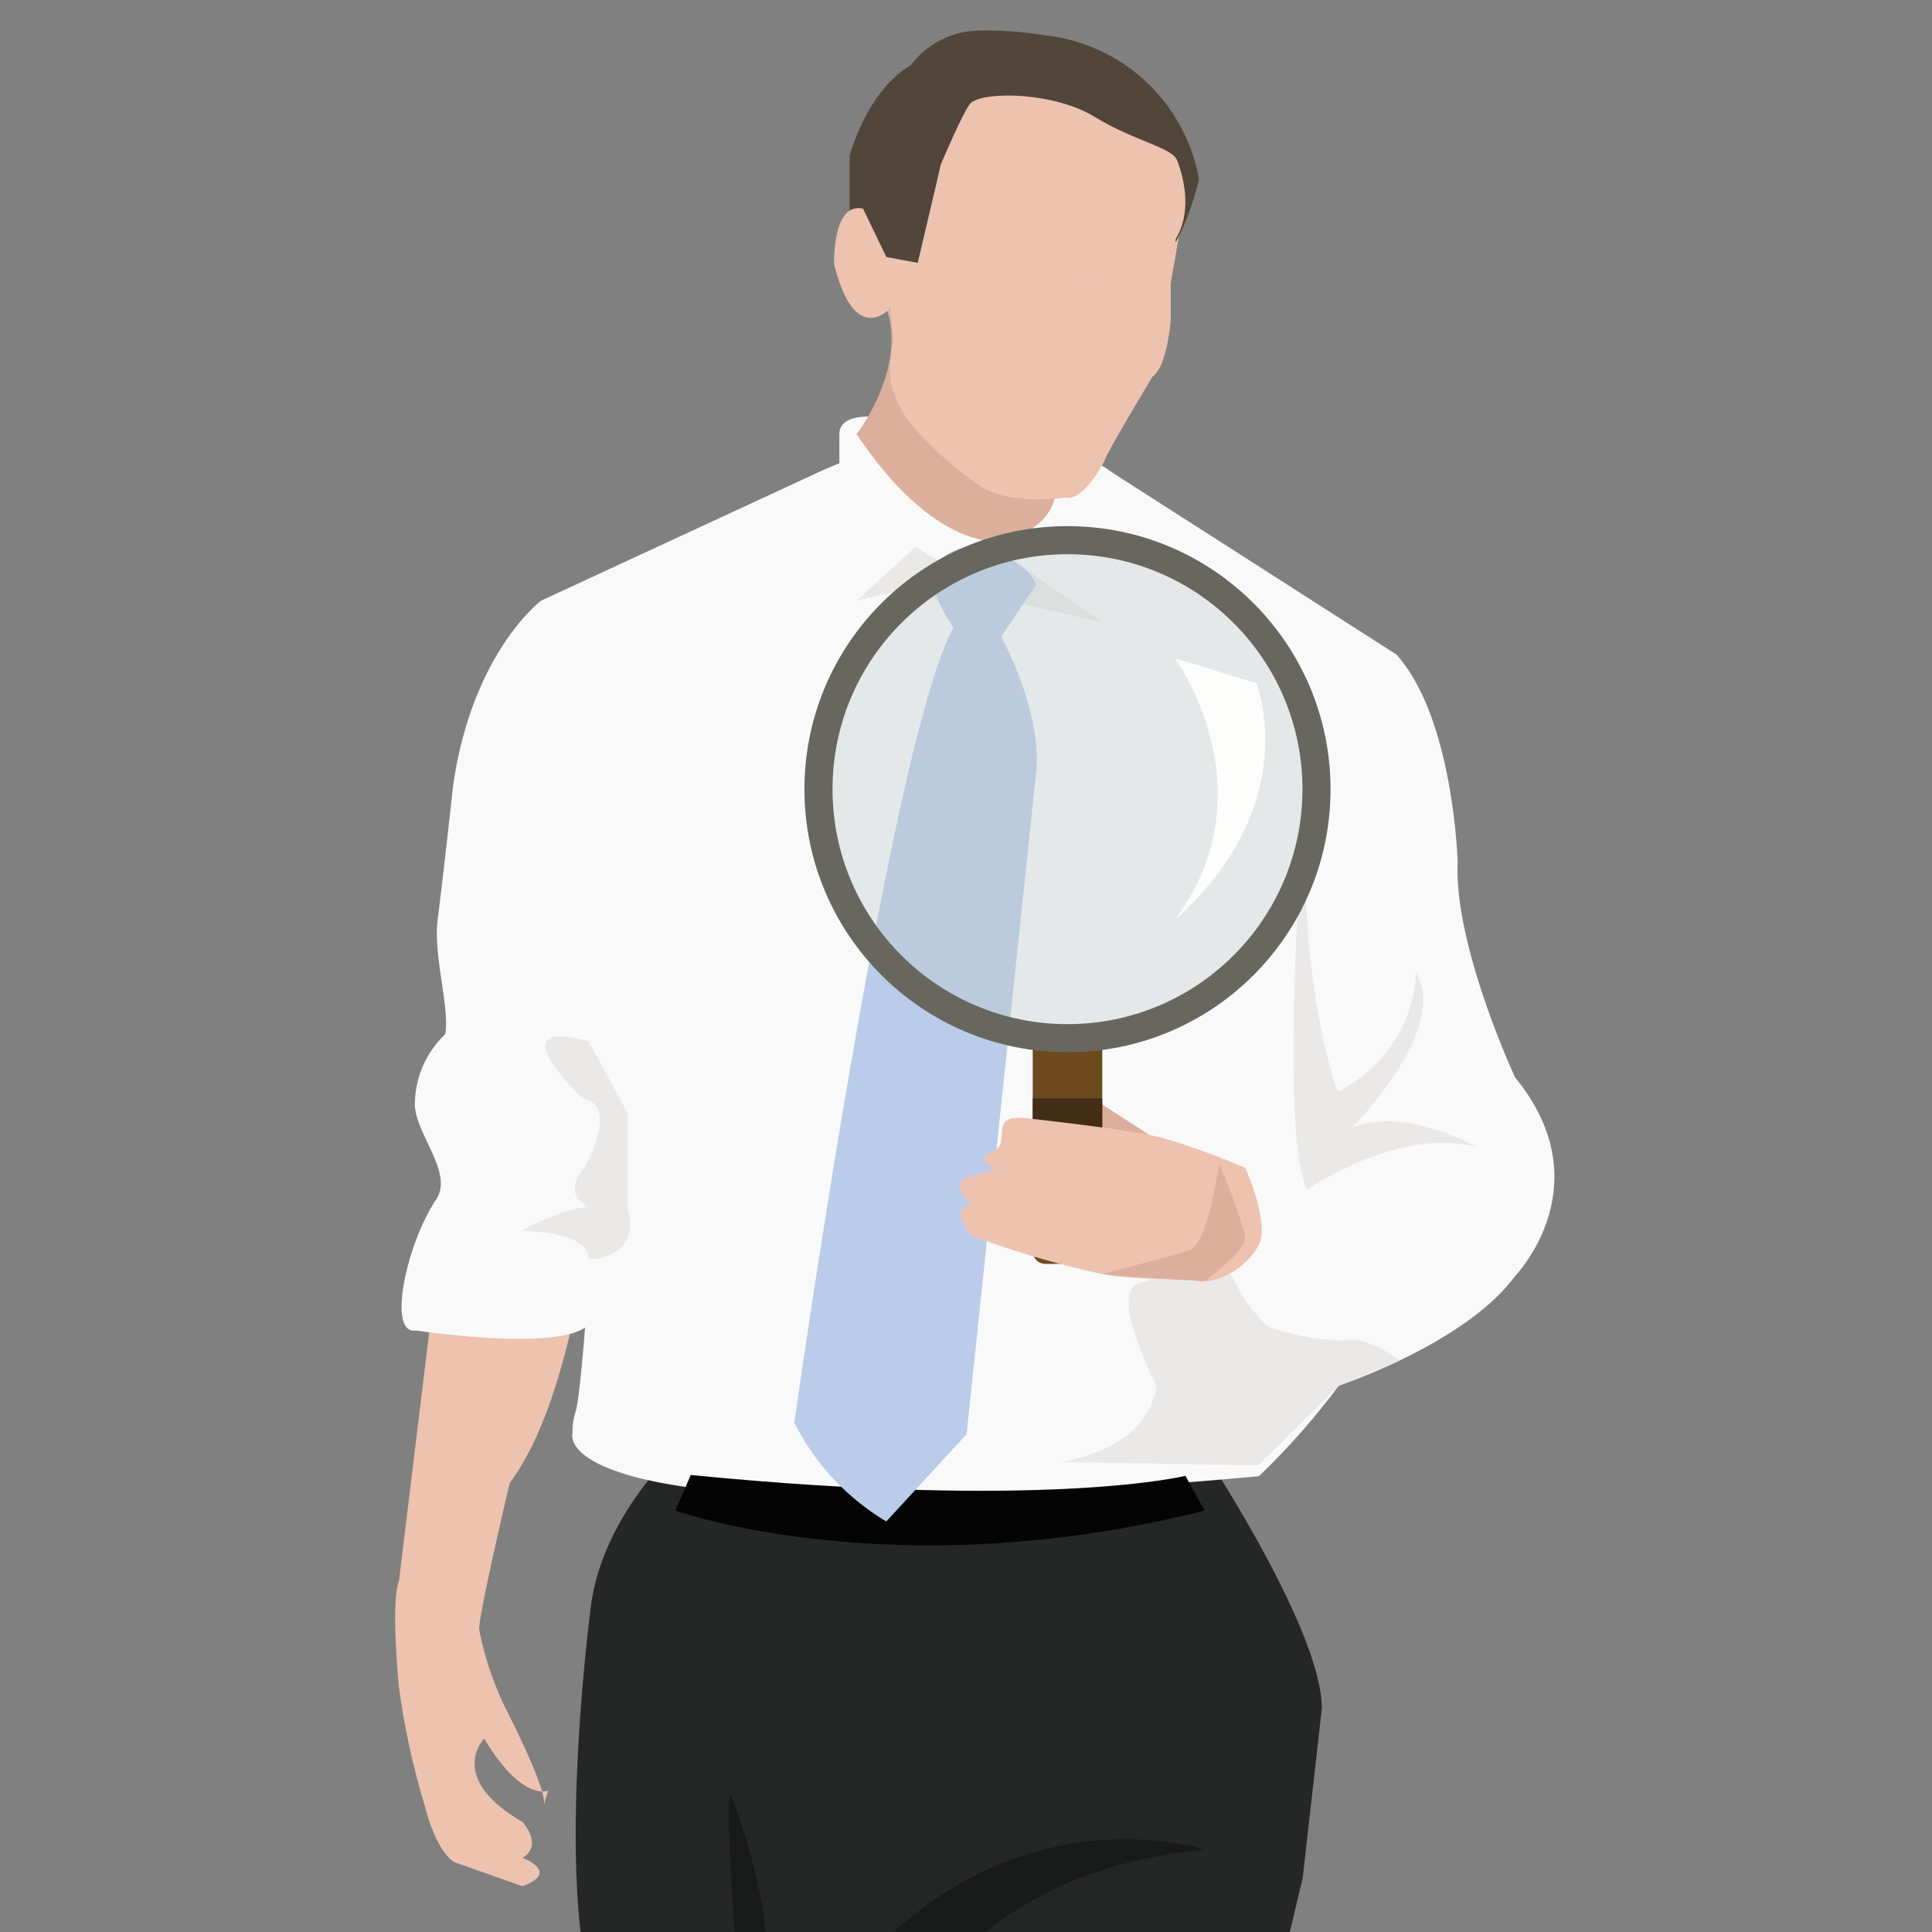
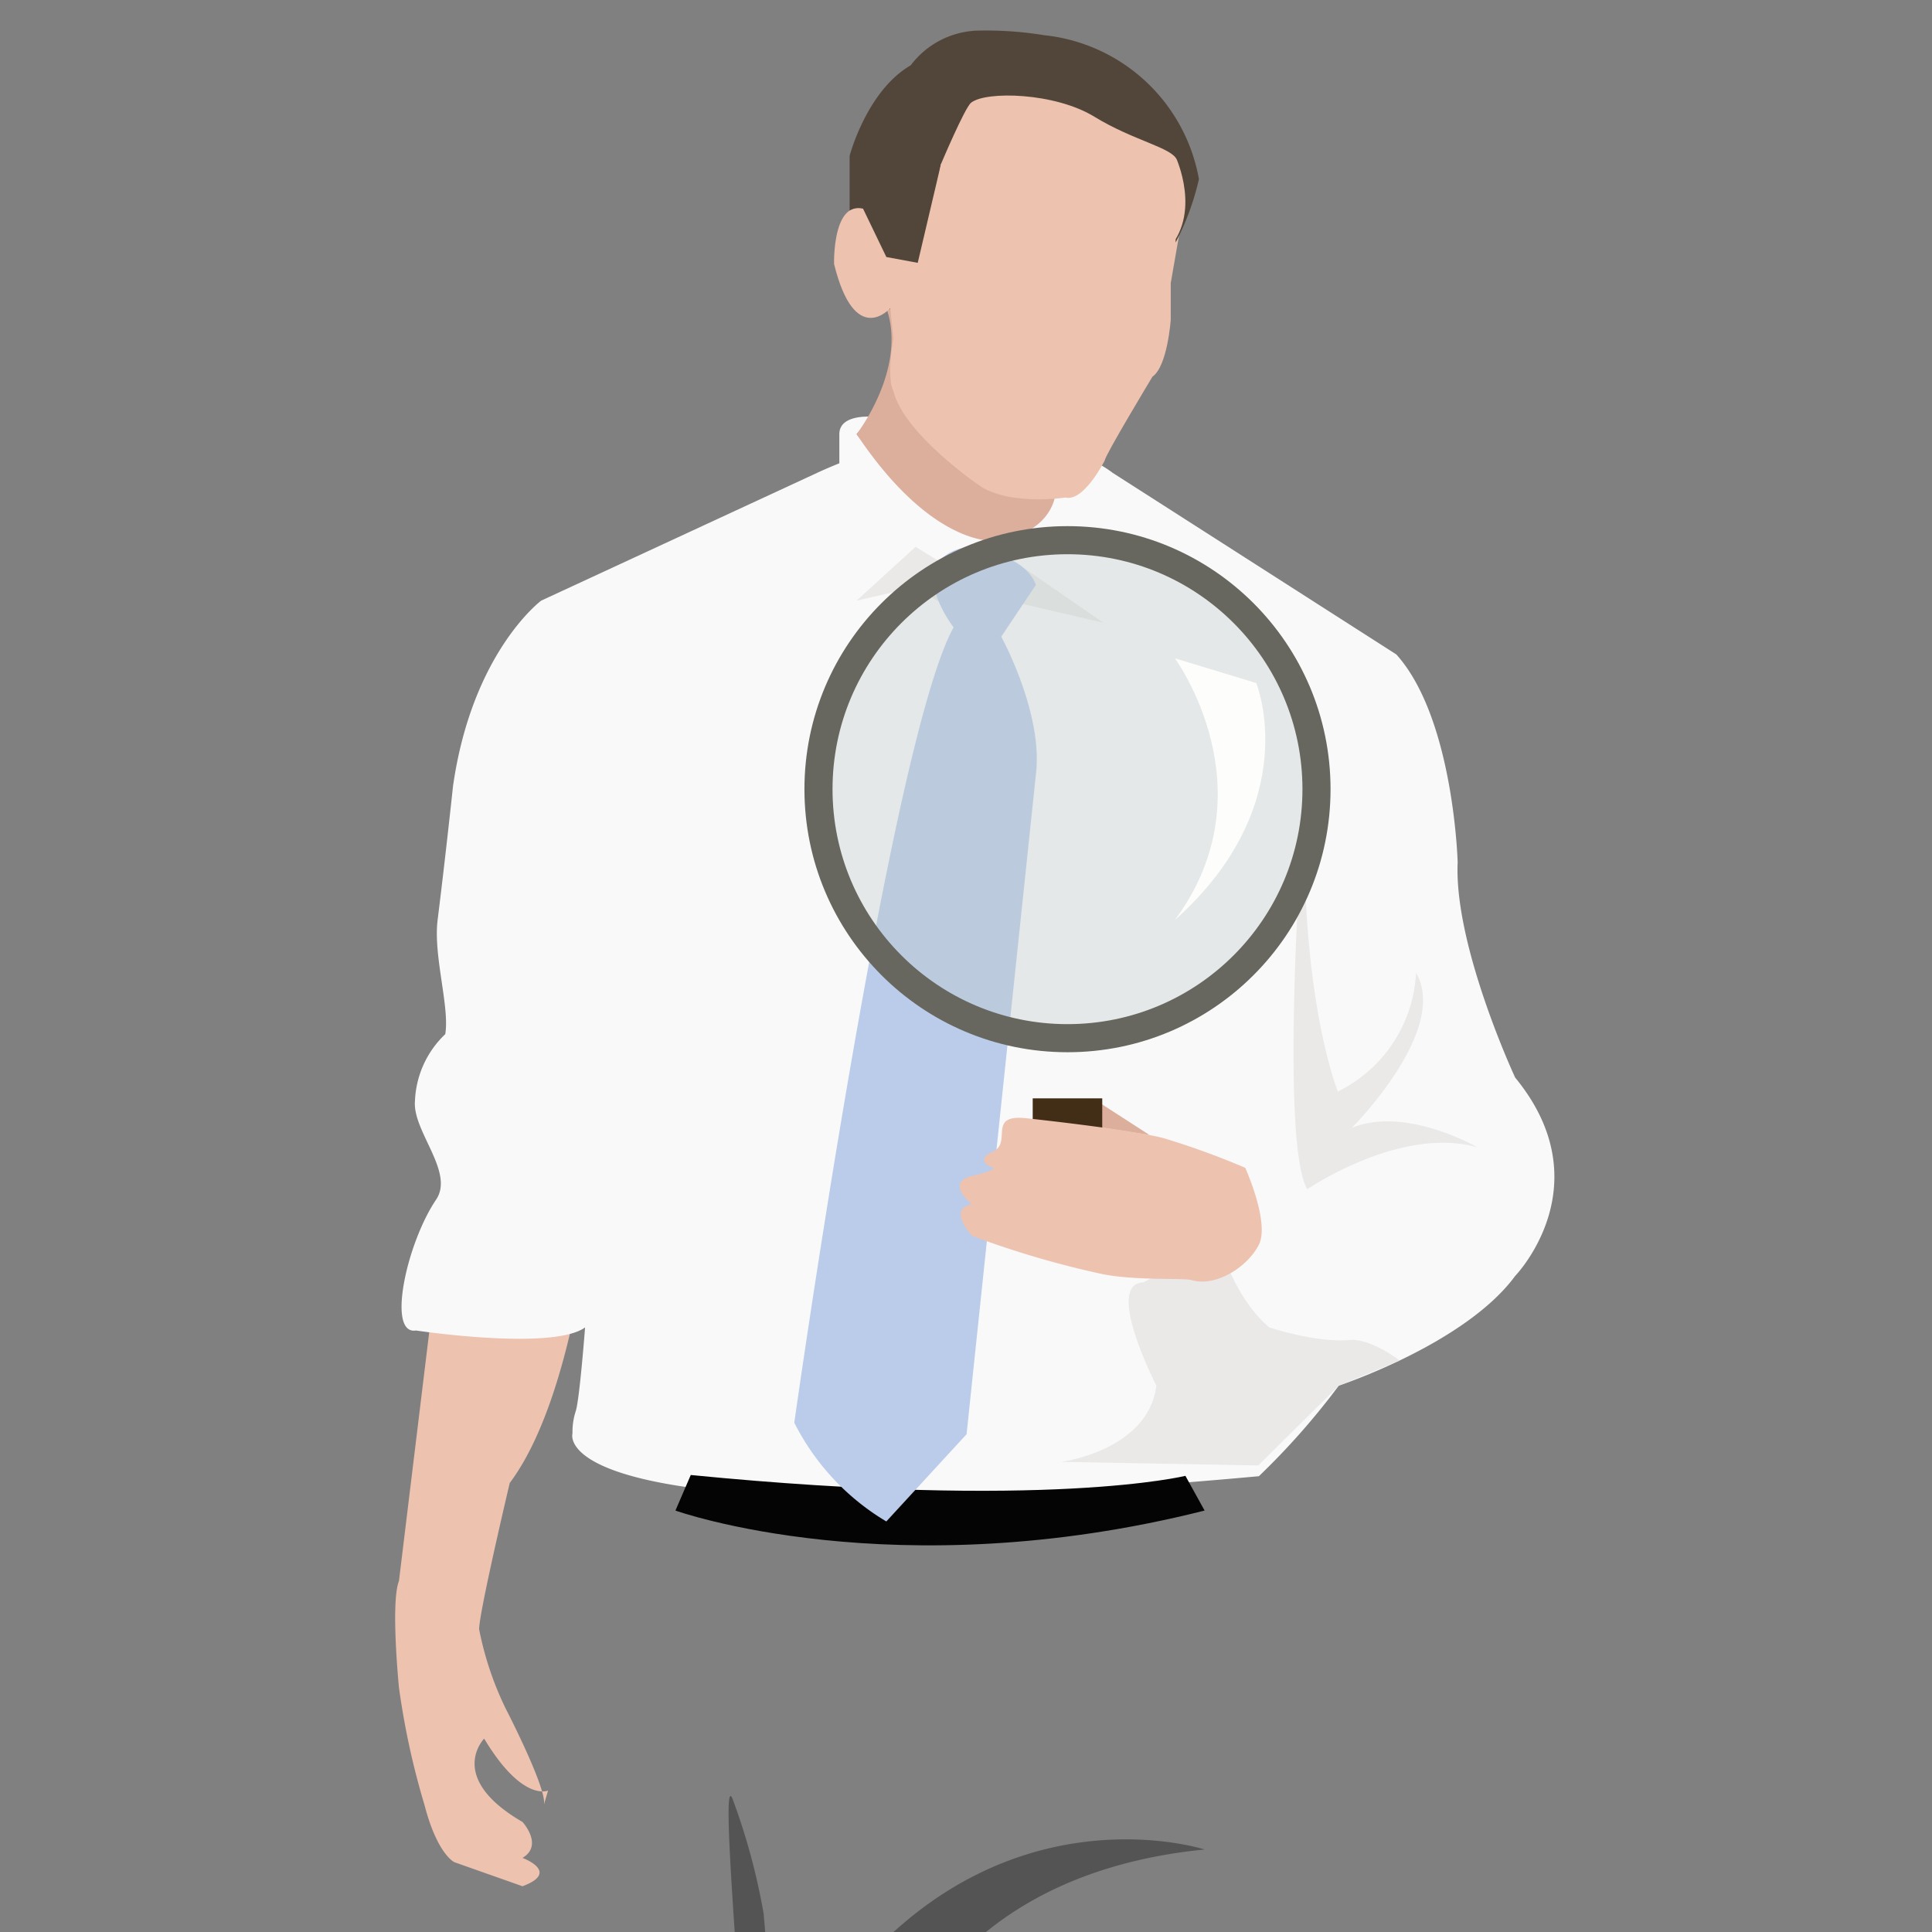
<svg xmlns="http://www.w3.org/2000/svg" id="Layer_1" data-name="Layer 1" width="200" height="200" viewBox="0 0 200 200">
  <rect x="0" y="0" width="200" height="200" fill="#808080" stroke="none" />
  <defs>
    <style>.cls-1{fill:#edc2af;}.cls-2{fill:#252626;}.cls-3,.cls-5{fill:#040404;}.cls-12,.cls-3{opacity:0.35;}.cls-4{fill:#f9f9fa;}.cls-6{fill:#dcaf9d;}.cls-7{fill:#eae9e8;}.cls-8{fill:#bacce9;}.cls-9{fill:#514639;}.cls-10{fill:#6c4a1d;}.cls-11{fill:#422d17;}.cls-12{fill:#bcc9c7;}.cls-13{fill:none;stroke:#67675f;stroke-miterlimit:10;stroke-width:2.908px;}.cls-14{fill:#fdfefb;}</style>
  </defs>
  <path class="cls-1" d="M61.148,114.899V125.292s-1.764,19.406-8.38,28.227c0,0-3.169,13.376-3.169,15.14a33.338,33.338,0,0,0,2.728,8.167s4.41,8.53,3.969,10.033.441-1.503.441-1.503-2.646,1.242-6.616-5.374c0,0-3.969,4.022,3.969,8.627,0,0,2.205,2.399,0,3.722,0,0,3.969,1.456,0,2.933l-7.057-2.492s-1.764-.8-3.087-5.913a79.959,79.959,0,0,1-2.646-12.17s-.882-8.821,0-11.026l3.969-32.637s3.528-.882,3.528-10.144c0,0-1.764-8.266,6.175-10.748S61.148,114.899,61.148,114.899Z" />
-   <path class="cls-2" d="M124.531,150.171s-10.166.763-21.655,1.744l-.01-.128s-23.023,1.596-33.344-1.258c0,0-7.145,6.728-8.336,15.632,0,0-3.573,26.766,0,39.866,0,0,13.893,74.097,13.496,86.27,0,0,7.145,57.615,14.687,68.833l1.004.656c.382,3.182.814,5.213.814,5.213a26.304,26.304,0,0,1,1.374-3.784l6.694-6.242c6.817,1.007,10.416,7.872,10.416,7.872,6.972-6.748,4.143-23.546,4.143-23.546,6.748-14.416,7.542-39.919,7.542-39.919-2.382-23.771,4.763-68.718,4.763-68.718,0-1.985,8.733-38.224,8.733-38.224l1.985-17.591C136.836,168.664,124.531,150.171,124.531,150.171Z" />
  <path class="cls-3" d="M124.698,191.459s-16.755-5.452-32.144,8.493a3.476,3.476,0,0,0-1.294,1.219c-.015.014-.029.027-.044.041l.004.017a9.555,9.555,0,0,0-1.257,3.607l2.186,48.825s-3.573,18.061-9.725-16.374l-3.374-39.199a67.124,67.124,0,0,0-3.176-11.763c-2.382-6.497,5.557,68.058,2.779,76.231,0,0-3.952,25.591,5.557,47.046,0,0,2.779,4.391-1.786,20.072,0,0-.669,12.506,1.303,15.284q1.224,3.747,2.447,7.493c.911,2.789,1.52,6.593,3.394,8.899,1.568-3.955.248-9.608.613-13.833a44.409,44.409,0,0,1,1.18-7.213c.454-1.768,2.386-4.648,2.376-6.328L93.34,266.76q.626-13.228,1.251-26.456.463-9.799.927-19.599c.18-3.81-.117-7.531.799-11.273a29.918,29.918,0,0,0,1.109-4.746C101.5,199.566,109.588,192.947,124.698,191.459Z" />
  <path class="cls-4" d="M156.851,111.553S150.5,97.926,150.897,89.258c0,0-.397-14.906-6.351-21.512L115.172,48.942s-9.052-7.309-25.073-2.155l-1.423-1.845,1.575-1.799s-3.362-.307-3.362,1.799v3.016c-.749.304-1.507.624-2.283.984l-28.58,13.235s-7.145,5.314-9.13,19.207c0,0-.72,6.822-1.594,13.859-.46,3.703,1.256,8.952.793,11.811a10.073,10.073,0,0,0-3.138,6.917c-.274,3.132,4.119,7.357,2.186,10.219-3.057,4.526-5.122,14.029-2.081,13.542,0,0,14.106,2.128,17.505-.316,0,0-.571,7.48-.968,8.671a6.942,6.942,0,0,0-.335,2.307s-3.572,11.227,71.054,4.423a75.504,75.504,0,0,0,8.274-9.375s13.099-4.324,18.26-11.359C156.851,132.083,165.981,122.668,156.851,111.553Z" />
  <path class="cls-5" d="M69.92,156.373s22.626,8.104,54.779,0l-1.985-3.595s-14.29,3.542-51.206-.087Z" />
  <path class="cls-6" d="M91.801,32.014a9.479,9.479,0,0,1,.4,1.73c.77,5.693-3.526,11.198-3.526,11.198,7.74,11.589,14.141,11.037,14.141,11.037,5.954-.595,6.401-4.614,6.401-4.614a88.169,88.169,0,0,0,.621-10.704c3.87-1.34,0-8.647,0-8.647" />
  <path class="cls-7" d="M135.318,78.311s-3.179,39.02,0,44.801c0,0,9.697-6.617,17.631-4.336,0,0-7.409-4.313-13.007-2.023,0,0,10.116-10.116,6.648-16.042a14.529,14.529,0,0,1-8.093,12.284S133.873,101.724,135.318,78.311Z" />
  <path class="cls-7" d="M109.838,151.333s9.004-1.146,9.871-7.891c0,0-5.418-10.498-1.371-10.693,0,0,5.743-2.797,7.641-4.82,0,0,1.497,6.16,5.418,9.488,0,0,4.788,1.593,8.256,1.304,0,0,1.813-.395,5.242,2.115l-6.304,2.606-8.336,8.259Z" />
  <polygon class="cls-7" points="88.675 62.177 94.777 56.608 101.211 60.534 105.073 58.163 114.218 64.465 104.39 62.177 101.447 64.942 94.777 60.775 88.675 62.177" />
  <path class="cls-8" d="M100.06,56.608s5.982.573,7.173,3.942l-3.586,5.362s4.38,7.93,3.586,14.281L100.06,148.469l-8.308,9.031a24.994,24.994,0,0,1-9.527-10.222S92.188,76.683,98.718,64.942C98.718,64.942,93.284,58.03,100.06,56.608Z" />
  <path class="cls-1" d="M92.156,31.899s-3.649,4.21-5.814-4.571c0,0-.281-9.864,5.814-3.849l2.967-11.548,15.758-3.368,10.437,6.609.833,8.64-.956,5.501v3.789s-.331,4.812-1.895,5.894c0,0-4.932,8.18-4.932,8.661,0,0-2.165,4.33-4.09,3.849,0,0-5.413.842-8.661-1.083,0,0-8.06-5.413-9.142-9.984,0,0-.722-.962,0-5.413" />
  <path class="cls-9" d="M101.348,3.166a37.331,37.331,0,0,1,6.748.479,18.192,18.192,0,0,1,16.018,14.902,27.367,27.367,0,0,1-2.411,6.555,17.302,17.302,0,0,0-2.882-9.442,17.81,17.81,0,0,1-5.668-1.856c-2.459-1.158-4.019.478-6.197,1.107-2.211.638-4.229-.609-6.369.882a5.207,5.207,0,0,1-3.178,1.191L96.72,19.912,95.003,27.208l-3.248-.601L89.34,21.597a1.765,1.765,0,0,0-1.389.2V16.141s1.759-6.736,6.33-9.383A8.998,8.998,0,0,1,101.348,3.166Z" />
  <polygon class="cls-6" points="113.127 113.702 119.003 117.5 113.127 116.587 113.127 113.702" />
-   <path class="cls-10" d="M112.688,130.835h-4.365a1.329,1.329,0,0,1-1.416-1.208v-21.62a1.329,1.329,0,0,1,1.416-1.208h4.365a1.329,1.329,0,0,1,1.416,1.208v21.62A1.329,1.329,0,0,1,112.688,130.835Z" />
  <rect class="cls-11" x="106.907" y="113.702" width="7.197" height="4.13" />
  <path class="cls-1" d="M106.3,115.767s10.788,1.147,14.191,2.065a81.57,81.57,0,0,1,8.415,3.058s2.561,5.662,1.413,7.957-4.433,4.403-6.957,3.672c-.865-.25-5.765.075-9.257-.628a96.369,96.369,0,0,1-13.488-3.962s-2.623-2.831,0-3.251c0,0-2.852-2.256,0-2.945s2.164-.843,2.164-.843-2.065-.763,0-1.681S102.105,115.282,106.3,115.767Z" />
  <circle class="cls-12" cx="110.506" cy="81.696" r="25.777" />
  <circle class="cls-13" cx="110.506" cy="81.696" r="25.777" />
-   <path class="cls-6" d="M126.223,120.473c-.15.285-1.103,8.355-3.168,8.986s-8.95,2.432-8.95,2.432,8.196.711,9.257.628.933.459,1.794-.23,3.943-3.041,3.75-4.418A70.544,70.544,0,0,0,126.223,120.473Z" />
  <path class="cls-14" d="M121.623,68.148s9.985,13.588,0,27.095c13.5-12.097,8.423-24.534,8.423-24.534Z" />
-   <path class="cls-7" d="M60.926,107.784l4.035,7.444v9.716s1.793,5.183-4.035,5.407c0,0,.672-2.73-6.949-2.934,0,0,4.035-2.276,6.949-2.473,0,0-2.914-1.16-.448-4.04,0,0,3.81-6.459-.224-7.247C60.253,113.657,51.287,105.166,60.926,107.784Z" />
  <path class="cls-1" d="M100.526,10.633C102.067,9.4,109.207,9.58,113.285,12.08s8.035,3.186,8.55,4.472,2.762,7.629-2.894,10.786-23.676,1.447-23.676,1.447l2.144-11.802S99.868,11.159,100.526,10.633Z" />
</svg>